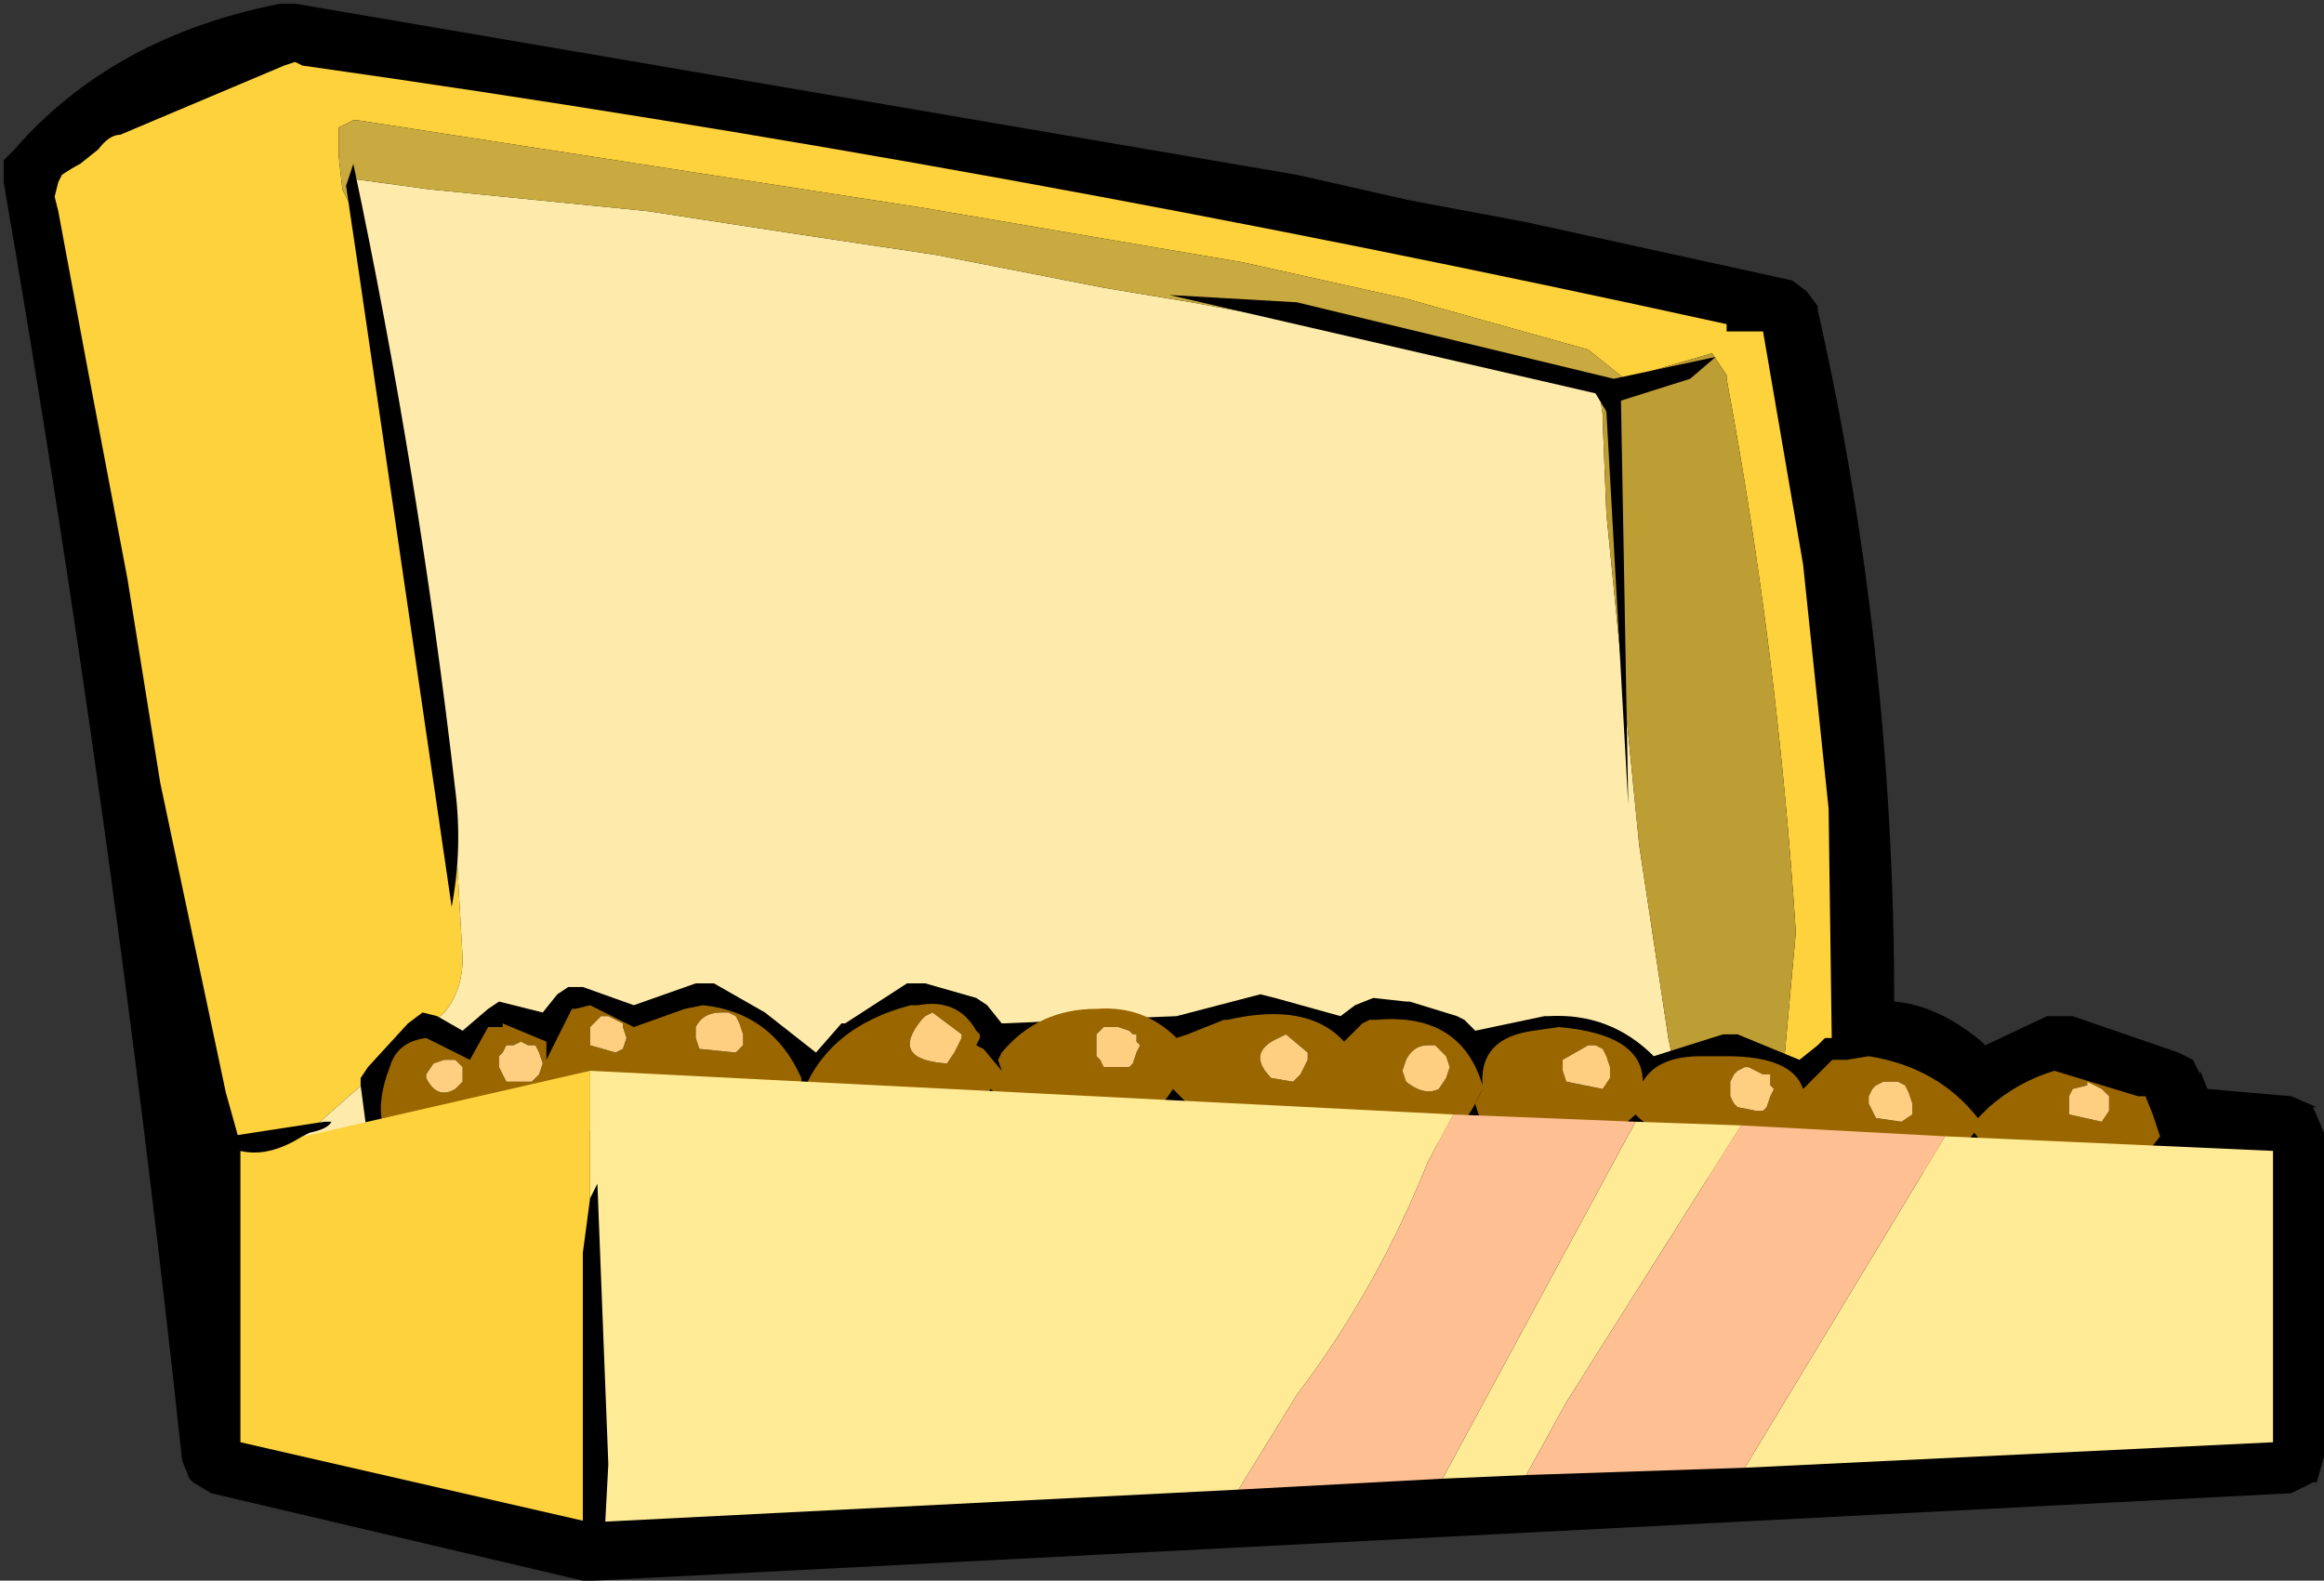
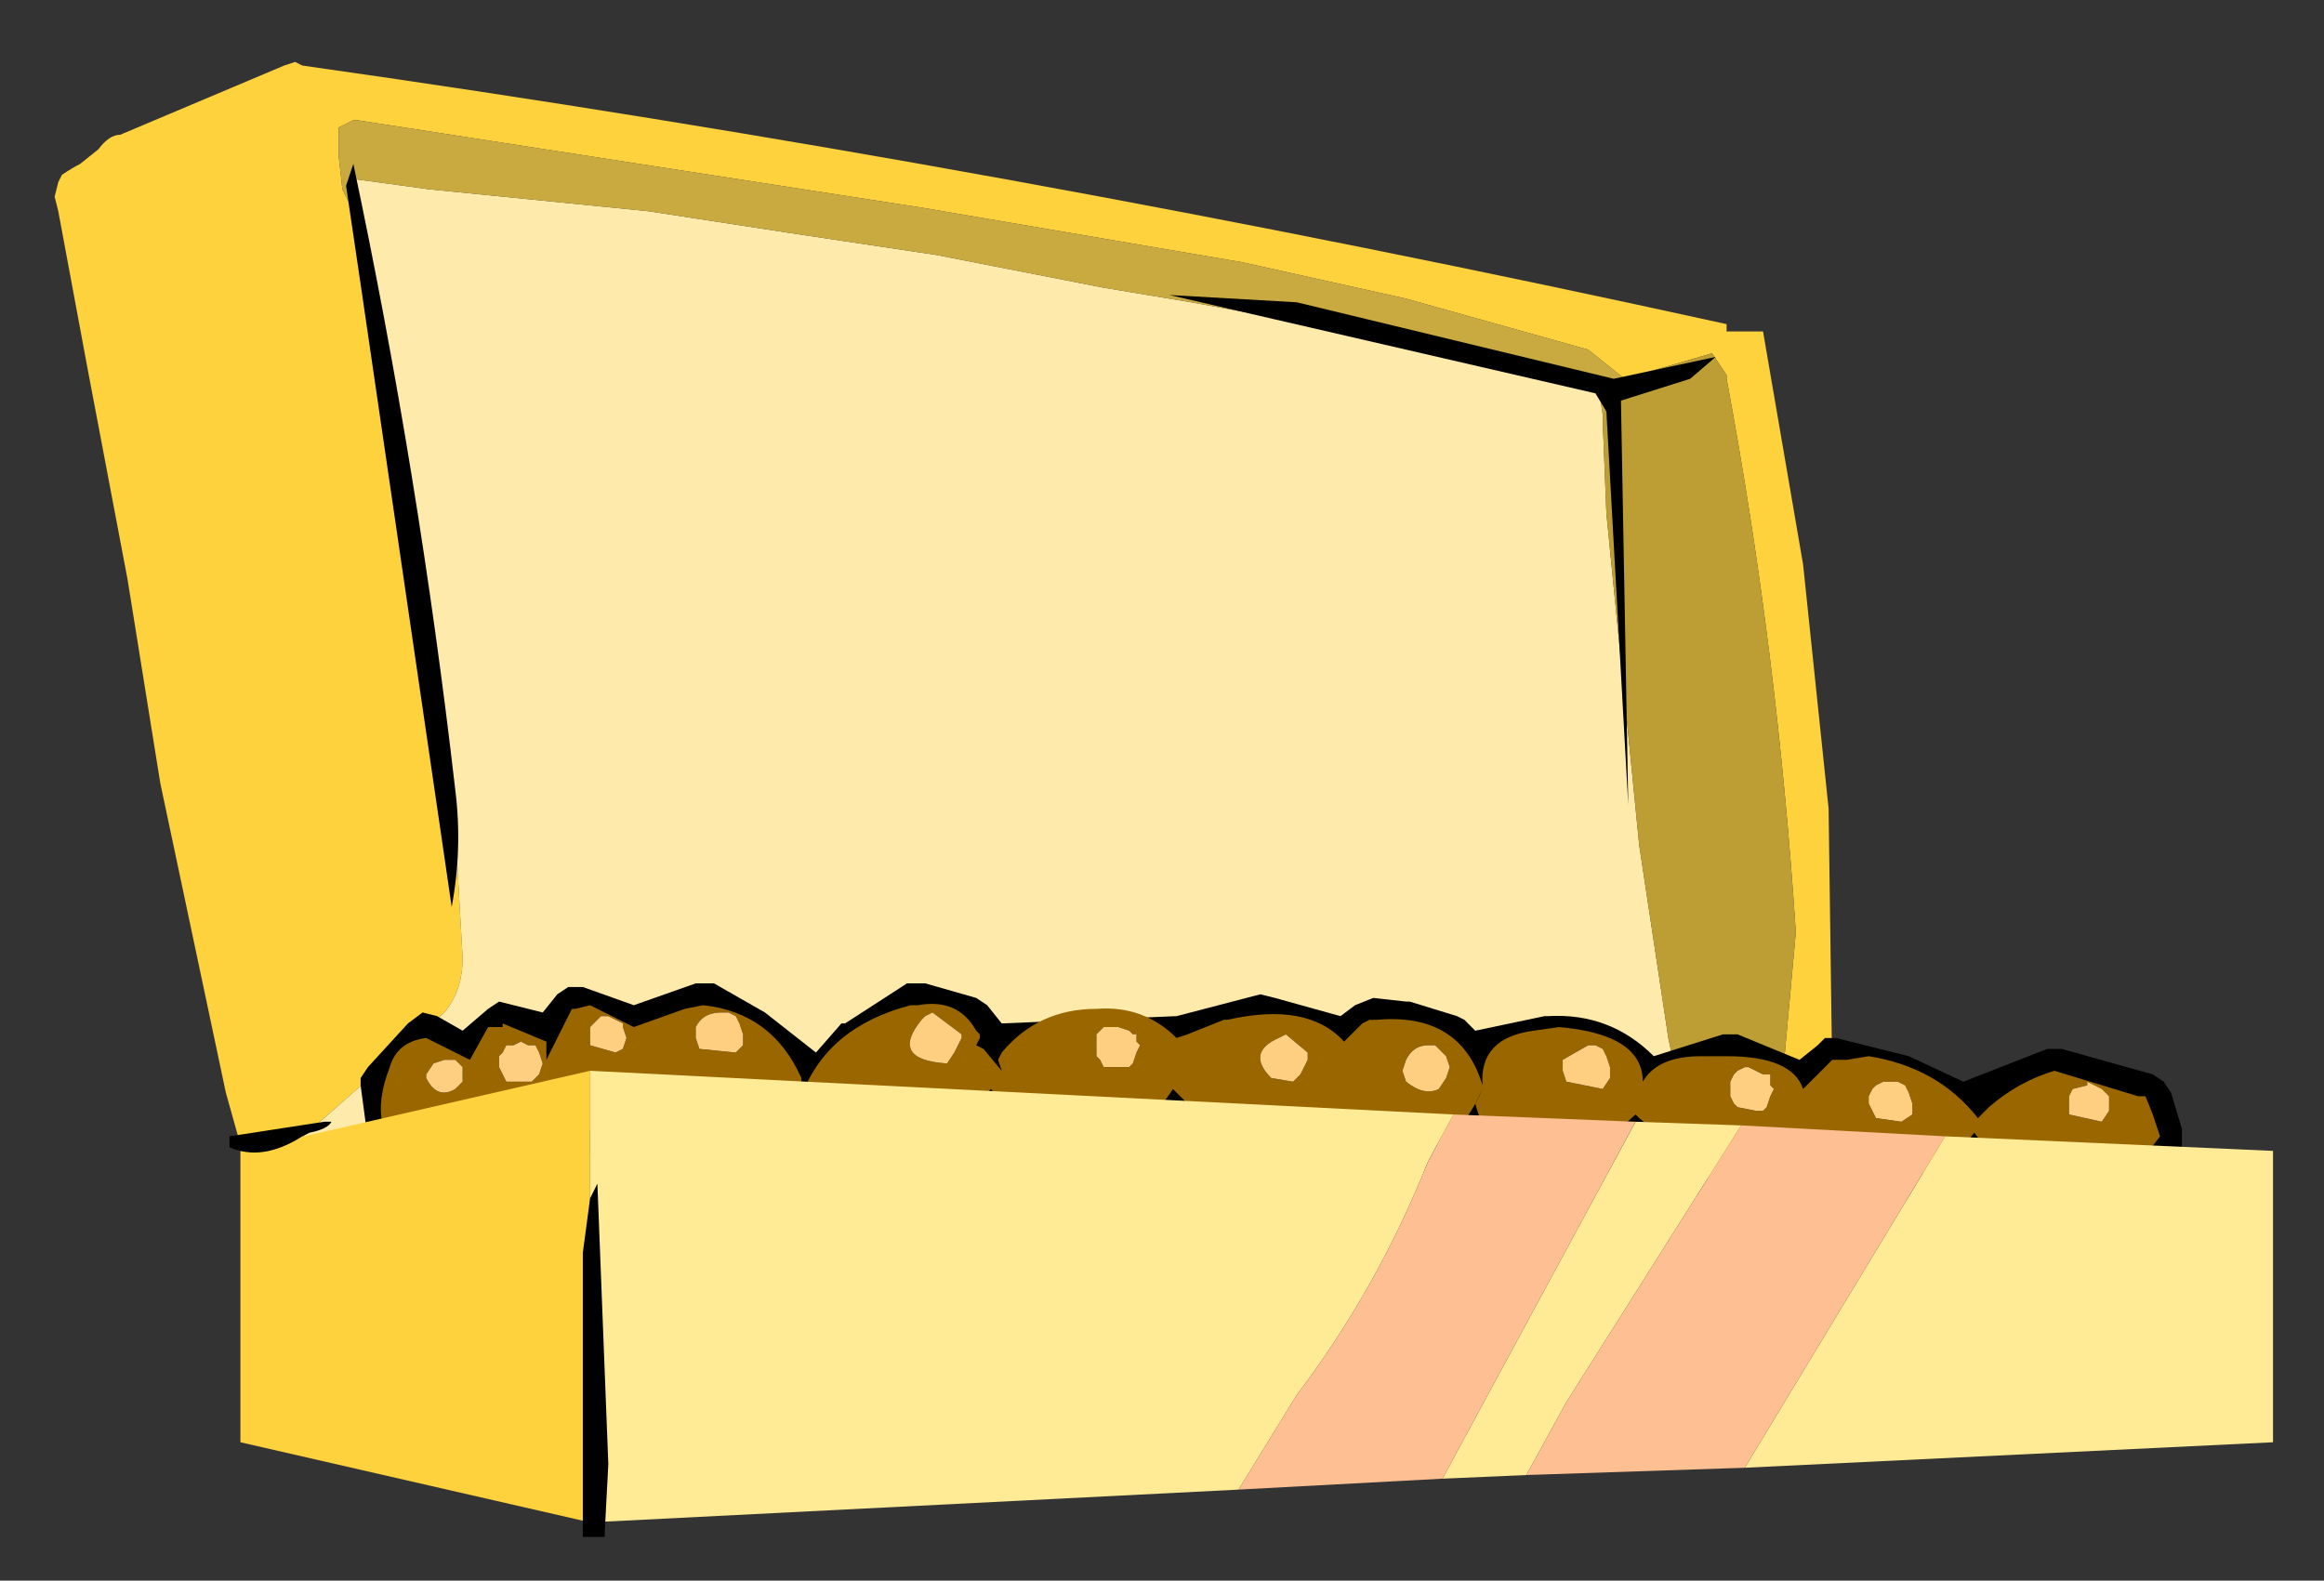
<svg xmlns="http://www.w3.org/2000/svg" height="21.7" width="31.9">
  <rect width="100%" height="100%" fill="#333333" stroke="none" />
  <g fill-rule="evenodd">
-     <path d="M24.6 3.85l.2.15.15.2v.05Q26 8.9 26 13.75q.6.05 1.2.55l.05.05.85-.4h.4-.05l1.45.5.2.1.1.2v-.05l.1.25 1.15.1.35.15h-.05l.15.35V20l-.1.35h-.05l-.3.15-23.3 1.2H8l-5.1-1.2-.25-.15-.05-.05-.1-.25Q1.55 11.2.05 2.5v-.3l.15-.15Q1.55.5 3.85.05h.2L17.8 2.4l1.55.35 1.6.3 3.65.8" />
    <path d="M22.3 5.2l-.5-.4-2.5-.7-2.25-.5-4.4-.75-7.75-1.2h-.05l-.2.1v.4l.05.45.2.4.15.85.25 1.35.25 1.45.4 2.5.3 2.25.1 1.75q0 .45-.25.75l-2.05 1.8v.3l-.15.15-.15.15-.3-.05L3.1 15l-.9-4.25-.45-2.8-.55-2.9L.8 2.9l-.05-.2.05-.2.05-.1q.15-.1.25-.15l.25-.2q.15-.2.3-.2L3.9.9l.15-.05.1.05Q13.7 2.25 23.7 4.45v.1H24.2l.55 3.2.35 3.35.05 3.65-.85.5.15-.25.2-2.2q-.25-3.85-.95-7.6v-.05l-.2-.3-1.2.35m.65 10.5l.25-.15-.05-.1.15.2-.15.05-.05.05H23l-.05-.05" fill="#fed23d" />
    <path d="M4.9 3l-.1-.55 1.1.15 3 .3 1.95.3 2 .3 2.3.45 1.2.2 1.1.2 3.4.8 1.1.2.05.35v.1l.05 1.25.45 4.55.4 2.65.25 1.2.05.1-.25.15-.65.05-1.15-.15q-.1.25-.35.25l-6-.1-.1-.15-.05-.05-2.75-.2-.15-.1-6.05.55-.6.2q-.65.3-1.05 0v-.3l2.05-1.8q.25-.3.25-.75l-.1-1.75-.3-2.25-.4-2.5L5.3 5.2l-.25-1.35L4.9 3m4.85 11.3h.05q.35.15.1-.15l-.05.05-.1.1" fill="#feebab" />
    <path d="M22 5.7l-.05-.35-1.1-.2-3.4-.8-1.1-.2-1.2-.2-2.3-.45-2-.3-1.95-.3-3-.3-1.1-.15.1.55-.2-.4-.05-.45v-.4l.2-.1h.05l7.75 1.2 4.4.75 2.25.5 2.5.7.5.4-.3.5" fill="#c9aa41" />
    <path d="M22 5.7l.3-.5 1.2-.35.2.3v.05q.7 3.75.95 7.6l-.2 2.2-.15.25-.45.1h-.1l-.45.3-.15-.2-.25-1.2-.4-2.65-.45-4.55L22 5.8v-.1" fill="#bd9e35" />
    <path d="M9.75 14.3l.1-.1.05-.05q.25.3-.1.15h-.05" fill="#fece81" />
    <path d="M21.25 13.95q.85-.05 1.45.55l.95-.3h.2l.85.35.25-.2.1-.1h.15l1 .25.75.35 1.15-.45h.2l1.25.35.15.1.1.15.15.5v.25q-.4.8-1.2.9-1.05.3-1.7-.6l-.35.2q-1.1.65-2.1 0v.05l-.15.1-.65.2h-.15l-.1-.05-.95-.6-.05-.05-.1-.1-.2.2-.5.3-.1.05h-.35l-.85-.35-.15-.1-.05-.1-.05-.15-.3.35-.15.1h-.15l-.65-.05-.15-.05-.3-.2-.1-.05q-.55.4-1.25.3L17.1 16l-.95-.55-.8.5q-1.05.2-1.8-.55l-.75.4h-.05q-1 .3-1.85-.4l-.6.25v.05l-1.5-.1-.05.05-.2.15-.3.05H8l-.4-.25-.1.1-.15.05h-.5l-.55.55-.25.1q-.85 0-1-.75l-.1-.75v-.1l.1-.15.55-.6.2-.15.2.05.35.2.35-.3.15-.1.2.05.4.1.2-.25.15-.1H8l.7.25.85-.3h.25l.7.4.7.55.35-.4h.05l.85-.55h.25l.7.2.15.1.2.25 2.4-.1 1.15-.3.2.05.9.25.2-.15.25-.1.45.05h.05l.65.2.1.05.15.15.95-.2h.05" />
    <path d="M19.6 14.35q-.2 0-.3.2l-.05.15.05.15q.25.2.45.1l.1-.15.05-.15-.05-.15-.1-.1-.05-.05h-.1m.75.6q-.6 1.35-1.8.5l-.2-.15-1.95-.05-.3-.3q-.65 1.05-2.15.35l-.35-.35q-.6.75-1.7.5l-.75-.2-.1-.1v-.05l-.05-.05q.35-.95 1.5-1.25h.1q.55-.1.8.35l.05.05v.05l-.05.1.1.05.25.3-.05-.15.05-.1q.5-.6 1.3-.6.65-.05 1.1.4l.15-.05.5-.2h.05q1.1-.25 1.6.3l.15-.15.1-.1.1-.05h.1q1.15-.1 1.45.9-.05-.65.7-.75l.35-.05q1.15.1 1.15.75.2-.35.8-.35h.35q.9 0 1.05.45l.3-.3.1-.1h.2l.3-.05q.95.15 1.5.85l.15-.15q.4-.35.9-.5l1.15.35h.1l.1.25.1.3q-1.15 1.55-2.4.15l-.15-.2q-.85 1.1-2.4.35l-.15-.1-.6.4q-.8.1-1.2-.6v-.05l-.25-.2-.05-.05-.55.5q-1.35.5-1.65-.65l.1-.2m8.6.2v-.1l-.1-.1-.1-.05-.1-.05v.05l-.2.05-.05.1v.25l.45.1.1-.15v-.1m-2.8-.25l-.1-.05h-.2l-.1.05-.05.05-.05.1v.1l.1.2.35.05.15-.1v-.15L26.2 15l-.05-.1m-4.25-.55h-.1l-.35.2v.15l.05.15.5.1.1-.15v-.15l-.05-.15-.05-.1-.1-.05m2.05.3l-.1.05-.05.05-.05.1v.2l.05.1.05.05.25.05h.1l.05-.05.05-.15.05-.1-.05-.05V14.75h-.1l-.2-.1h-.05m-6.3-.45l-.1.05q-.45.2-.1.55l.3.05.1-.1.1-.2v-.1l-.3-.25M6.9 14.1v-.05l.6.25v.25l.35-.7h.05l.2-.05.6.3.7-.25.25-.05q.95.1 1.35 1v.1l-.05.1-.05.1q-.1.15-.3.15l-.15-.05-1.7-.05q-.65.85-1.15-.2l-.3.45-.6.05-.1-.1-.25.45q-.3.4-.7.15-.65-.4-.3-1.3.1-.35.5-.4l.6.3.25-.45h.2m8.65.1l-.05-.05-.15-.05h-.2l-.1.1V14.5l.05.05.05.1h.35l.05-.05.05-.15.05-.1-.05-.05v-.1h-.05m-2.75-.3l-.1.05-.05.05q-.45.55.35.6l.1-.15.1-.2v-.05l-.4-.3m-4.35.55l.1-.05.05-.15-.05-.15v-.05l-.2-.1h-.1L8.2 14l-.1.1v.25l.35.1m1.65 0l.1-.1v-.15l-.05-.15-.05-.1-.1-.05h-.1q-.25 0-.35.2v.15l.05.15.5.05m-4 .1l-.15.05-.1.15v.05q.15.3.4.15l.1-.1v-.2l-.1-.1H6.1m.75-.05v.15l.1.2h.35l.1-.1.05-.15-.05-.15-.05-.1h-.1l-.1-.05-.1.05h-.1l-.05.1-.05.05" fill="#960" />
    <path d="M19.6 14.35h.1l.05.05.1.1.05.15-.05.15-.1.15q-.2.1-.45-.1l-.05-.15.05-.15q.1-.2.3-.2m-1.95-.15l.3.25v.1l-.1.2-.1.1-.3-.05q-.35-.35.1-.55l.1-.05m6.3.45H24l.2.1h.1V14.9l.05.05-.05.1-.05.15-.05.05h-.1l-.25-.05-.05-.05-.05-.1v-.2l.05-.1.05-.05.1-.05m-2.05-.3l.1.05.05.1.05.15v.15l-.1.15-.5-.1-.05-.15v-.15l.35-.2h.1m4.25.55l.05.1.05.15v.15l-.15.1-.35-.05-.1-.2v-.1l.05-.1.05-.05.1-.05h.2l.1.05m2.8.25v.1l-.1.15-.45-.1v-.25l.05-.1.2-.05v-.05l.1.05.1.05.1.1v.1m-22.1-.65l.05-.05.05-.1h.1l.1-.05.1.05h.1l.05.1.05.15-.05.15-.1.1h-.35l-.1-.2v-.15m-.75.05h.15l.1.1v.2l-.1.1q-.25.15-.4-.15v-.05l.1-.15.15-.05m4-.1l-.5-.05-.05-.15v-.15q.1-.2.35-.2h.1l.1.05.05.1.05.15v.15l-.1.1m-1.65 0l-.35-.1v-.25l.1-.1.05-.05h.1l.2.1v.05l.05.15-.05.15-.1.05m4.35-.55l.4.3v.05l-.1.2-.1.15q-.8-.05-.35-.6l.05-.05.1-.05m2.75.3h.05v.1l.05.05-.05.1-.05.15-.05.05h-.35l-.05-.1-.05-.05v-.3l.1-.1h.2l.15.05.05.05" fill="#fece81" />
    <path d="M8.1 20.9l-4.8-1.1v-4l4.8-1.1v6.2" fill="#fed23d" />
    <path d="M26.7 15.6l4.5.2v4l-7.25.35 2.75-4.55m-5.75 4.65l-1.15.05 2.65-4.9 1.45.05-2.4 3.8-.55 1m-3.95.2l-8.9.45v-6.2l11.85.6-.35.65q-.7 1.75-1.8 3.2l-.8 1.3" fill="#ffea95" />
    <path d="M23.9 15.45l2.8.15-2.75 4.55-3 .1.55-1 2.4-3.8m-4.1 4.85l-2.8.15.8-1.3q1.1-1.45 1.8-3.2l.35-.65 2.5.1-2.65 4.9" fill="#febf92" />
    <path d="M23.55 4.9l-.35.3-.95.3.1 5.55-.3-5.4-.15-.25-5.85-1.35 1.75.1 4.35 1.05 1.4-.3M4.75 2.55l.1-.3q.9 4.25 1.4 8.6.1.8-.05 1.6L4.95 3.9l-.2-1.35m-.3 12.85h.1q-.05.1-.3.15l-.1.05q-.55.35-1 .15V15.6l1.3-.2m3.65 1.05l.1-.2.15 3.85-.05.95v.05H8v-3.9l.1-.75" />
  </g>
</svg>